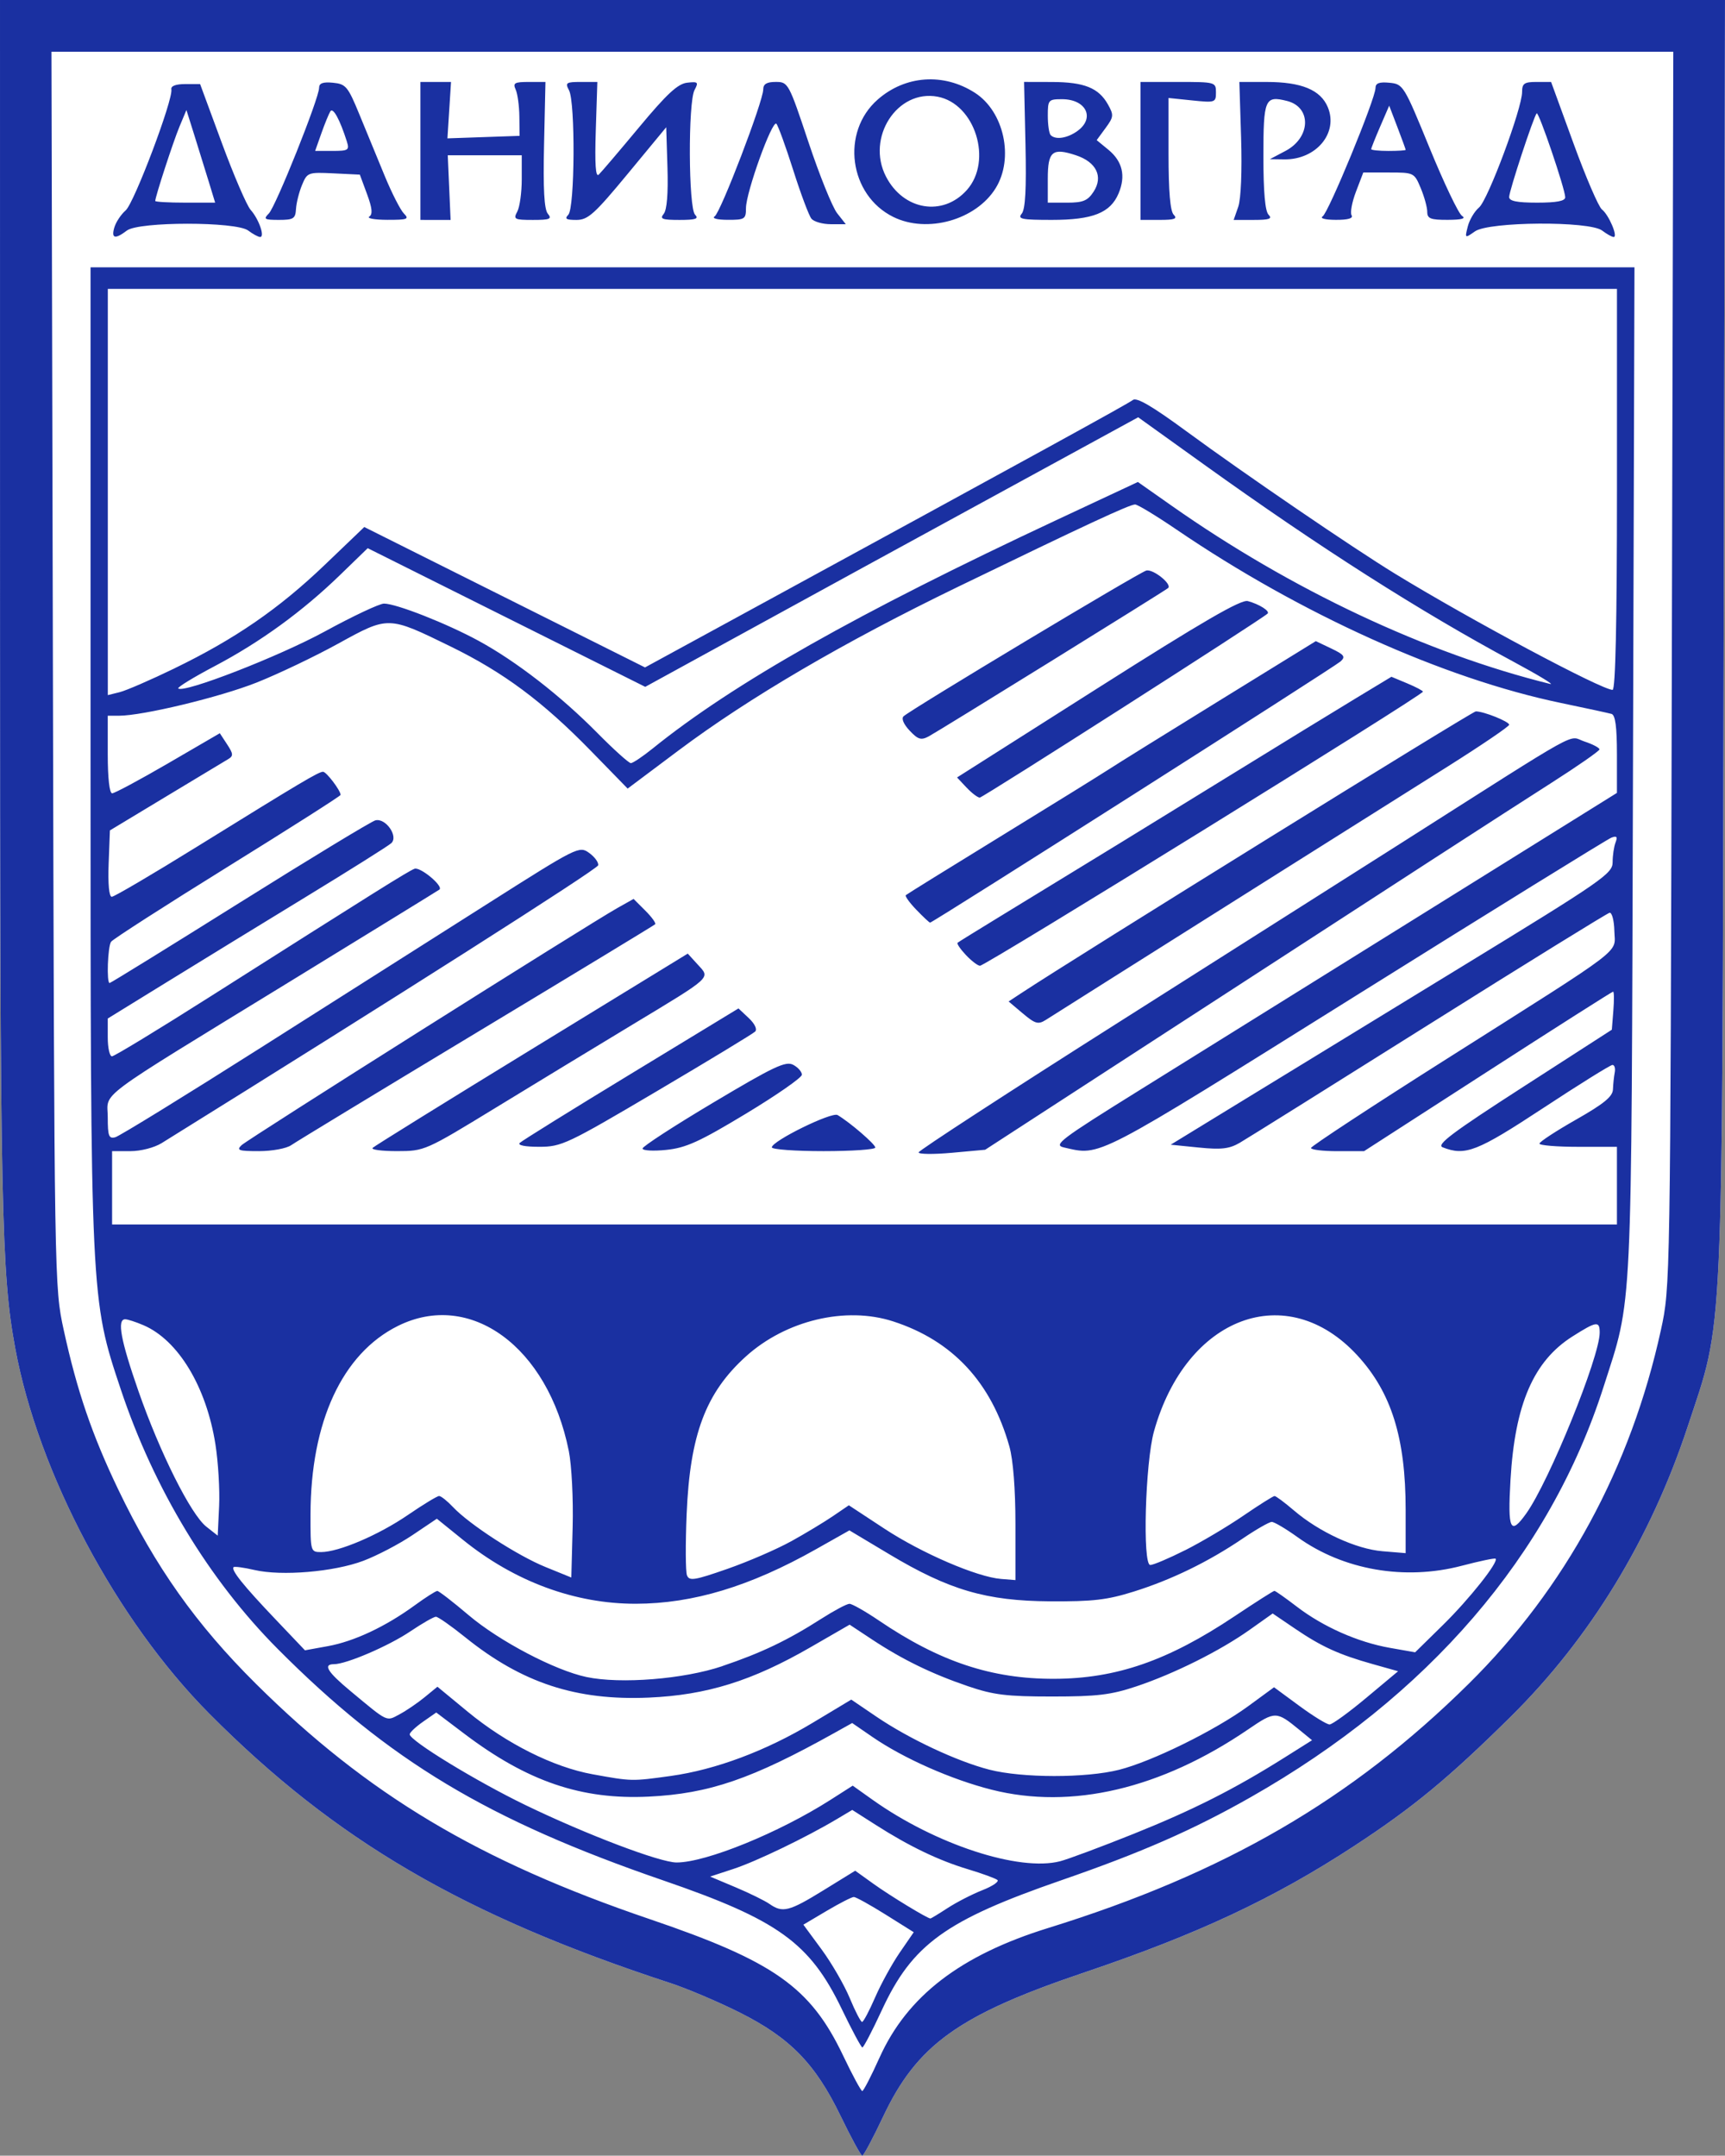
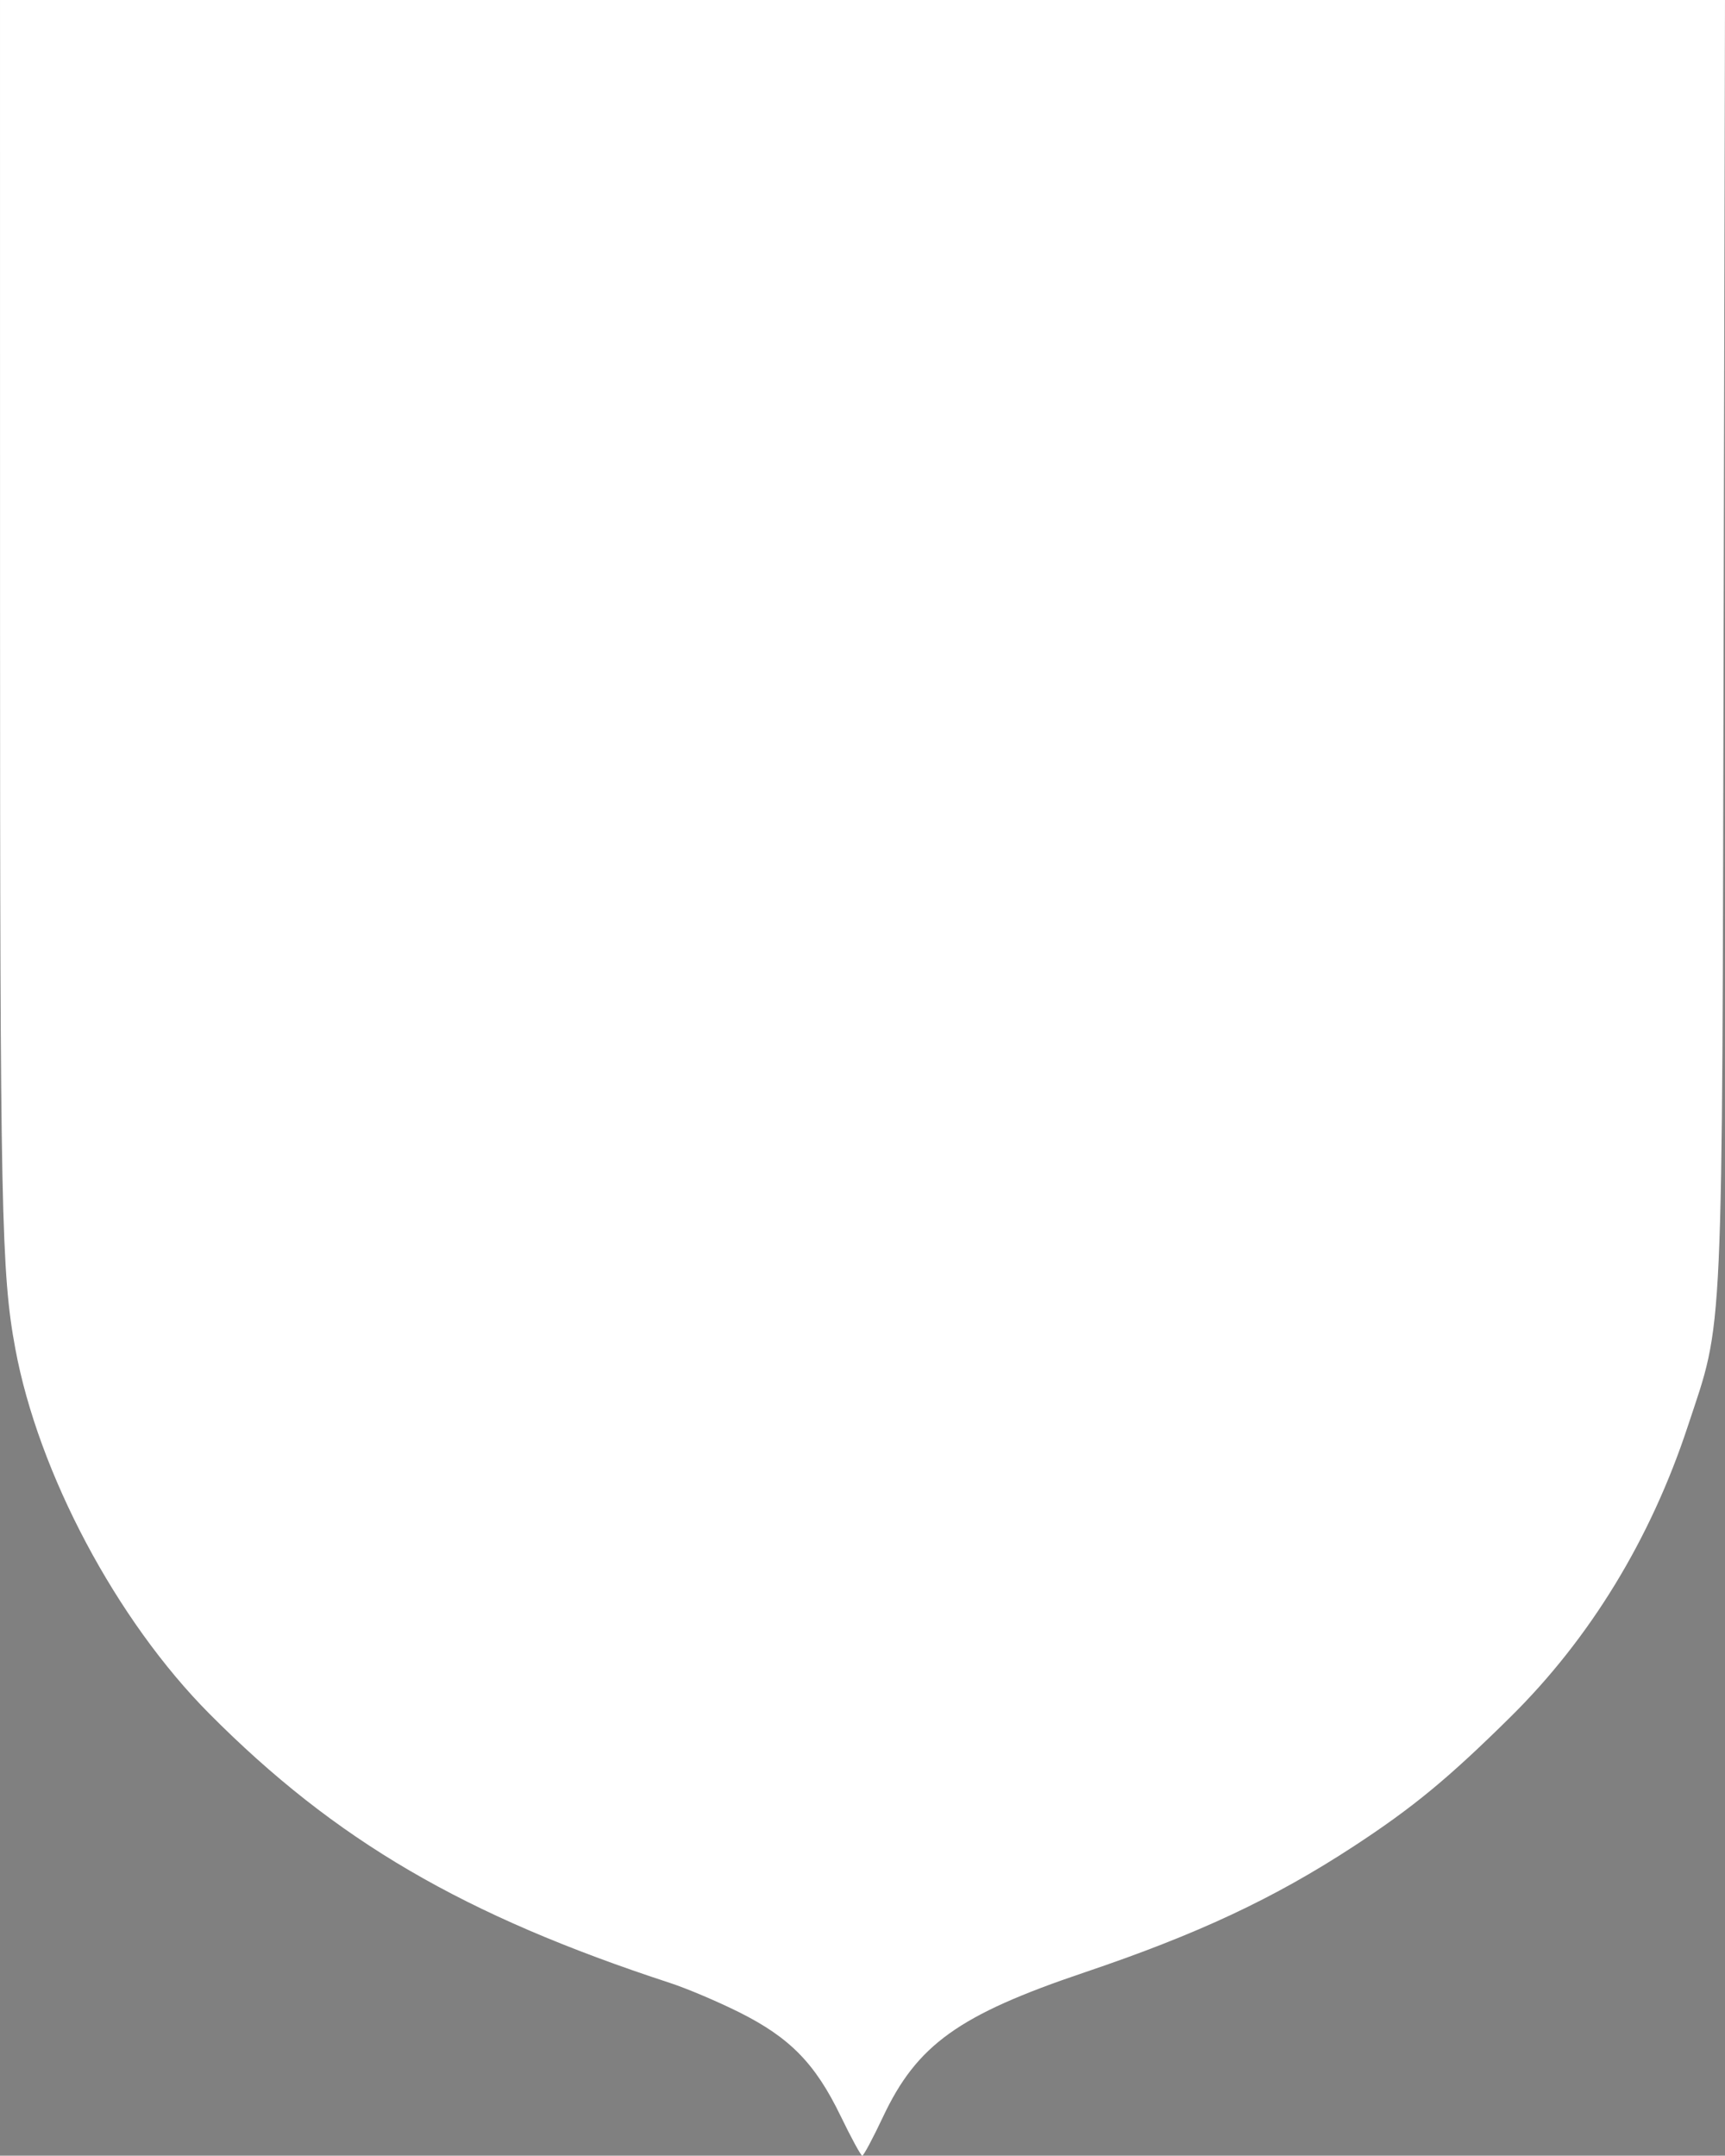
<svg xmlns="http://www.w3.org/2000/svg" xmlns:ns1="http://www.inkscape.org/namespaces/inkscape" xmlns:ns2="http://sodipodi.sourceforge.net/DTD/sodipodi-0.dtd" width="105.849mm" height="132.292mm" viewBox="0 0 105.849 132.292" version="1.1" id="svg8" ns1:version="0.92.3 (2405546, 2018-03-11)" ns2:docname="Zeichnung.svg">
  <rect x="0" y="0" width="105.849" height="132.292" fill="#808080" stroke="none" />
  <defs id="defs2" />
  <ns2:namedview id="base" pagecolor="#ffffff" bordercolor="#666666" borderopacity="1.0" ns1:pageopacity="0.0" ns1:pageshadow="2" ns1:zoom="0.49497475" ns1:cx="-216.40344" ns1:cy="304.54098" ns1:document-units="mm" ns1:current-layer="layer1" showgrid="false" fit-margin-top="0" fit-margin-left="0" fit-margin-right="0" fit-margin-bottom="0" ns1:window-width="1920" ns1:window-height="986" ns1:window-x="-11" ns1:window-y="-11" ns1:window-maximized="1" />
  <g ns1:label="Ebene 1" ns1:groupmode="layer" id="layer1" transform="translate(56.359,-154.945)">
    <g id="g854" transform="translate(69.885,24.632)">
      <path ns2:nodetypes="cccscccccscscccscc" ns1:connector-curvature="0" id="path21-1" d="m -74.663,260.168 c -1.555,-3.218 -3.106,-4.805 -6.222,-6.364 -1.301,-0.651 -3.199,-1.456 -4.217,-1.79 -12.69,-4.151 -20.559,-8.749 -28.293,-16.529 -5.7,-5.735 -10.496,-14.761 -11.912,-22.418 -0.854,-4.619 -0.933,-8.442 -0.935,-45.514 l -0.002,-37.24 h 52.924 52.924 l -0.084,39.092 c -0.095,44.182 0.017,41.727 -2.206,48.46 -2.281,6.91 -5.989,12.988 -10.864,17.807 -3.815,3.772 -5.984,5.562 -9.615,7.938 -4.911,3.212 -9.589,5.404 -16.536,7.749 -7.721,2.606 -10.278,4.44 -12.364,8.872 -0.615,1.305 -1.186,2.374 -1.269,2.374 -0.083,0 -0.681,-1.096 -1.328,-2.437 z" style="fill:#ffffff;fill-opacity:1;stroke-width:1" />
-       <path ns1:connector-curvature="0" id="path21" d="m -74.663,260.168 c -1.555,-3.218 -3.106,-4.805 -6.222,-6.364 -1.301,-0.651 -3.199,-1.456 -4.217,-1.79 -12.69,-4.151 -20.559,-8.749 -28.293,-16.529 -5.7,-5.735 -10.496,-14.761 -11.912,-22.418 -0.854,-4.619 -0.933,-8.442 -0.935,-45.514 l -0.002,-37.24 h 52.924 52.924 l -0.084,39.092 c -0.095,44.182 0.017,41.727 -2.206,48.46 -2.281,6.91 -5.989,12.988 -10.864,17.807 -3.815,3.772 -5.984,5.562 -9.615,7.938 -4.911,3.212 -9.589,5.404 -16.536,7.749 -7.721,2.606 -10.278,4.44 -12.364,8.872 -0.615,1.305 -1.186,2.374 -1.269,2.374 -0.083,0 -0.681,-1.096 -1.328,-2.437 z m 2.385,-3.573 c 1.699,-3.78 4.964,-6.292 10.344,-7.96 10.835,-3.36 18.629,-7.887 25.82,-14.998 5.923,-5.857 9.942,-13.259 11.789,-21.714 0.572,-2.621 0.575,-2.782 0.666,-40.533 l 0.091,-37.902 h -49.759 -49.759 l 0.088,37.902 c 0.088,37.803 0.09,37.908 0.665,40.547 0.814,3.732 1.736,6.43 3.347,9.79 2.273,4.741 4.784,8.284 8.446,11.919 6.855,6.803 13.665,10.872 24.179,14.447 7.609,2.587 9.848,4.167 11.848,8.361 0.572,1.201 1.103,2.183 1.179,2.183 0.076,-1.6e-4 0.551,-0.919 1.055,-2.041 z m -2.313,-2.989 c -1.957,-4.065 -3.905,-5.469 -10.951,-7.892 -10.769,-3.704 -16.841,-7.351 -23.669,-14.217 -4.206,-4.229 -7.584,-9.816 -9.618,-15.908 -1.862,-5.575 -1.859,-5.518 -1.859,-39.12 v -29.752 h 47.369 47.369 l -0.092,30.89 c -0.101,34.087 -0.011,32.213 -1.811,37.834 -3.301,10.309 -10.766,18.985 -21.662,25.172 -3.518,1.998 -6.68,3.385 -11.591,5.084 -7.127,2.466 -9.158,3.936 -11.031,7.984 -0.582,1.258 -1.118,2.285 -1.191,2.281 -0.073,-0.003 -0.641,-1.064 -1.264,-2.357 z m 2.046,-0.713 c 0.357,-0.825 1.037,-2.063 1.51,-2.751 l 0.86,-1.251 -1.724,-1.081 c -0.948,-0.594 -1.827,-1.081 -1.952,-1.081 -0.126,0 -0.874,0.383 -1.663,0.85 l -1.434,0.85 1.118,1.519 c 0.615,0.836 1.392,2.179 1.727,2.986 0.334,0.807 0.676,1.465 0.758,1.463 0.082,-0.002 0.442,-0.68 0.8,-1.505 z m 4.449,-5.485 c 0.543,-0.354 1.5,-0.847 2.128,-1.094 0.628,-0.247 1.045,-0.531 0.926,-0.629 -0.119,-0.099 -0.93,-0.395 -1.803,-0.658 -1.813,-0.546 -3.6,-1.405 -5.668,-2.725 l -1.435,-0.916 -0.947,0.564 c -1.891,1.126 -4.948,2.599 -6.345,3.057 l -1.429,0.469 1.562,0.658 c 0.859,0.362 1.796,0.823 2.083,1.024 0.802,0.561 1.201,0.46 3.306,-0.838 l 1.951,-1.203 1.138,0.817 c 1.004,0.721 3.279,2.106 3.474,2.115 0.04,0.002 0.516,-0.287 1.058,-0.641 z m 11.402,-4.549 c 3.655,-1.466 6.202,-2.754 9.268,-4.685 l 1.692,-1.065 -0.765,-0.627 c -1.432,-1.173 -1.491,-1.173 -3.167,-0.031 -5.342,3.642 -10.829,4.932 -15.725,3.695 -2.474,-0.625 -5.406,-1.922 -7.321,-3.239 l -1.241,-0.854 -1.076,0.601 c -5.075,2.834 -7.688,3.732 -11.395,3.915 -4.135,0.204 -7.455,-0.926 -11.325,-3.855 l -1.726,-1.306 -0.812,0.567 c -0.447,0.312 -0.814,0.659 -0.817,0.771 -0.009,0.381 4.085,2.883 7.112,4.347 3.724,1.801 8.246,3.519 9.264,3.519 1.805,0 6.277,-1.821 9.451,-3.848 l 1.357,-0.867 1.224,0.871 c 3.846,2.734 8.989,4.419 11.504,3.768 0.49,-0.127 2.514,-0.882 4.498,-1.677 z m -28.386,-3.558 c 2.751,-0.383 5.834,-1.538 8.7,-3.26 l 2.372,-1.425 1.546,1.05 c 2.005,1.362 4.942,2.739 6.928,3.25 2.013,0.517 5.925,0.521 7.959,0.007 2.025,-0.512 5.894,-2.418 7.924,-3.904 l 1.584,-1.16 1.554,1.144 c 0.855,0.629 1.689,1.141 1.855,1.139 0.166,-0.003 1.18,-0.739 2.253,-1.636 l 1.951,-1.631 -1.554,-0.437 c -2.078,-0.584 -3.141,-1.069 -4.774,-2.178 l -1.368,-0.929 -1.411,1.001 c -1.825,1.295 -4.634,2.696 -6.966,3.476 -1.547,0.517 -2.396,0.619 -5.159,0.619 -2.794,0 -3.595,-0.098 -5.159,-0.632 -2.223,-0.759 -4.018,-1.633 -5.881,-2.864 l -1.383,-0.914 -2.391,1.38 c -3.592,2.073 -6.375,2.941 -9.929,3.096 -4.457,0.195 -7.79,-0.9 -11.268,-3.703 -0.859,-0.692 -1.668,-1.259 -1.799,-1.259 -0.13,0 -0.842,0.408 -1.582,0.906 -1.327,0.893 -3.917,2.005 -4.67,2.005 -0.696,0 -0.41,0.469 1.002,1.643 2.35,1.954 2.188,1.877 3.024,1.43 0.411,-0.22 1.101,-0.69 1.533,-1.044 l 0.787,-0.645 1.859,1.534 c 2.367,1.953 5.258,3.402 7.657,3.837 2.416,0.439 2.401,0.438 4.807,0.104 z m 3.153,-6.74 c 2.399,-0.811 4.008,-1.58 6.082,-2.907 0.789,-0.504 1.565,-0.917 1.726,-0.917 0.16,0 0.97,0.46 1.799,1.022 3.732,2.531 6.925,3.593 10.767,3.581 3.81,-0.011 6.979,-1.111 11.064,-3.839 1.283,-0.857 2.383,-1.558 2.445,-1.558 0.062,0 0.679,0.435 1.372,0.966 1.615,1.239 3.75,2.185 5.713,2.531 l 1.551,0.273 1.716,-1.686 c 1.613,-1.585 3.422,-3.867 3.219,-4.059 -0.05,-0.048 -0.985,0.148 -2.076,0.435 -3.496,0.918 -7.265,0.263 -10.068,-1.751 -0.721,-0.518 -1.436,-0.941 -1.589,-0.941 -0.153,0 -0.957,0.46 -1.785,1.022 -2.1,1.424 -4.359,2.525 -6.676,3.252 -1.636,0.514 -2.519,0.617 -5.15,0.6 -3.91,-0.025 -6.186,-0.692 -9.857,-2.889 l -2.449,-1.465 -2.049,1.156 c -4.042,2.281 -7.542,3.34 -11.056,3.347 -3.735,0.007 -7.439,-1.361 -10.598,-3.915 l -1.612,-1.304 -1.493,1.004 c -0.821,0.552 -2.179,1.262 -3.018,1.579 -1.801,0.679 -5.012,0.95 -6.677,0.564 -0.651,-0.151 -1.229,-0.229 -1.284,-0.174 -0.169,0.169 0.592,1.12 2.527,3.155 l 1.852,1.948 1.41,-0.256 c 1.606,-0.292 3.527,-1.194 5.313,-2.495 0.674,-0.491 1.303,-0.893 1.397,-0.893 0.094,0 0.96,0.669 1.924,1.487 1.879,1.594 5.298,3.389 7.231,3.796 2.095,0.441 5.973,0.131 8.33,-0.666 z m 4.233,-7.661 c 0.873,-0.484 2.026,-1.179 2.562,-1.545 l 0.975,-0.664 2.179,1.433 c 2.292,1.508 5.686,2.971 7.166,3.088 l 0.877,0.07 v -3.44 c 0,-2.153 -0.139,-3.934 -0.372,-4.763 -1.108,-3.936 -3.487,-6.495 -7.138,-7.675 -2.905,-0.94 -6.575,-0.065 -9.03,2.153 -2.465,2.227 -3.432,4.799 -3.635,9.666 -0.077,1.843 -0.068,3.538 0.02,3.766 0.139,0.362 0.462,0.31 2.484,-0.397 1.279,-0.447 3.039,-1.209 3.912,-1.694 z m -13.65,-5.555 c -1.286,-6.391 -6.052,-9.869 -10.49,-7.658 -3.408,1.698 -5.345,5.878 -5.356,11.56 -0.005,2.285 0.004,2.315 0.647,2.315 1.083,0 3.53,-1.045 5.329,-2.277 0.934,-0.639 1.795,-1.163 1.914,-1.163 0.119,0 0.499,0.302 0.846,0.671 1.002,1.067 3.959,2.985 5.684,3.686 l 1.583,0.644 0.082,-3.096 c 0.045,-1.726 -0.06,-3.798 -0.238,-4.683 z m 37.821,6.105 c 0.99,-0.499 2.596,-1.451 3.568,-2.117 0.972,-0.665 1.836,-1.21 1.921,-1.21 0.085,0 0.616,0.396 1.181,0.879 1.553,1.329 3.817,2.373 5.437,2.508 l 1.425,0.118 v -2.666 c 0,-4.398 -0.873,-7.193 -2.954,-9.46 -4.329,-4.715 -10.513,-2.412 -12.488,4.651 -0.538,1.926 -0.713,8.202 -0.229,8.202 0.186,-6e-5 1.148,-0.408 2.138,-0.907 z m -59.502,-6.502 c -0.557,-3.535 -2.284,-6.393 -4.414,-7.308 -0.468,-0.201 -0.974,-0.365 -1.124,-0.365 -0.512,0 -0.274,1.285 0.816,4.414 1.318,3.781 3.212,7.563 4.164,8.314 l 0.699,0.551 0.086,-1.811 c 0.047,-0.996 -0.055,-2.704 -0.227,-3.796 z m 80.439,4.239 c 1.405,-1.973 4.502,-9.602 4.502,-11.091 0,-0.732 -0.191,-0.705 -1.672,0.234 -2.389,1.515 -3.531,4.16 -3.801,8.801 -0.179,3.086 -0.013,3.437 0.971,2.056 z m 5.56,-20.114 v -2.381 h -2.381 c -1.31,0 -2.378,-0.089 -2.374,-0.198 0.004,-0.109 1.016,-0.772 2.249,-1.473 1.706,-0.97 2.246,-1.413 2.262,-1.852 0.011,-0.318 0.06,-0.786 0.109,-1.04 0.049,-0.255 -0.014,-0.463 -0.139,-0.463 -0.125,0 -2.038,1.191 -4.249,2.646 -4.062,2.673 -4.782,2.954 -6.169,2.41 -0.406,-0.159 0.581,-0.9 4.936,-3.708 l 5.443,-3.509 0.093,-1.168 c 0.051,-0.643 0.045,-1.168 -0.014,-1.168 -0.059,0 -3.522,2.203 -7.695,4.895 l -7.589,4.895 h -1.633 c -0.898,0 -1.627,-0.089 -1.62,-0.198 0.007,-0.109 3.771,-2.58 8.365,-5.49 11.126,-7.049 10.281,-6.404 10.248,-7.825 -0.015,-0.644 -0.147,-1.147 -0.294,-1.117 -0.147,0.03 -5.135,3.115 -11.086,6.856 -5.95,3.741 -11.176,7.01 -11.612,7.263 -0.637,0.369 -1.134,0.426 -2.513,0.287 l -1.719,-0.173 4.365,-2.672 c 2.401,-1.47 8.502,-5.202 13.559,-8.294 8.582,-5.247 9.194,-5.672 9.194,-6.368 0,-0.411 0.08,-0.956 0.178,-1.211 0.136,-0.355 0.076,-0.425 -0.255,-0.298 -0.238,0.091 -7.296,4.458 -15.683,9.703 -16.181,10.119 -15.623,9.829 -17.914,9.307 -0.663,-0.151 -0.22,-0.487 4.63,-3.505 2.95,-1.836 10.751,-6.694 17.336,-10.795 l 11.972,-7.457 v -2.376 c 0,-1.674 -0.098,-2.404 -0.331,-2.471 -0.182,-0.052 -1.581,-0.355 -3.109,-0.673 -7.199,-1.498 -15.965,-5.452 -23.572,-10.632 -1.25,-0.851 -2.399,-1.548 -2.554,-1.548 -0.339,0 -3.022,1.248 -10.906,5.071 -6.991,3.39 -12.797,6.792 -17.119,10.031 l -3.113,2.333 -2.259,-2.317 c -2.947,-3.023 -5.355,-4.815 -8.609,-6.406 -3.84,-1.877 -3.801,-1.876 -6.899,-0.17 -1.444,0.795 -3.697,1.87 -5.007,2.389 -2.27,0.899 -6.98,2.033 -8.442,2.033 h -0.686 v 2.381 c 0,1.444 0.106,2.381 0.27,2.381 0.149,0 1.696,-0.83 3.439,-1.844 l 3.168,-1.844 0.447,0.682 c 0.382,0.583 0.392,0.714 0.067,0.907 -0.209,0.124 -1.927,1.159 -3.819,2.3 l -3.44,2.075 -0.077,2.037 c -0.048,1.251 0.026,2.037 0.191,2.037 0.148,0 2.504,-1.385 5.237,-3.079 6.398,-3.965 7.457,-4.594 7.728,-4.594 0.204,0 1.077,1.151 1.077,1.42 0,0.064 -3.125,2.054 -6.945,4.423 -3.82,2.369 -7.033,4.435 -7.14,4.59 -0.205,0.298 -0.284,2.532 -0.089,2.532 0.062,0 3.655,-2.219 7.983,-4.932 4.329,-2.712 8.074,-4.985 8.323,-5.05 0.632,-0.165 1.434,0.985 0.976,1.401 -0.181,0.165 -2.532,1.644 -5.225,3.287 -2.692,1.643 -6.532,3.996 -8.533,5.23 l -3.638,2.242 v 1.16 c 0,0.638 0.116,1.16 0.258,1.16 0.142,0 2.85,-1.646 6.019,-3.659 10.269,-6.521 12.152,-7.7 12.545,-7.85 0.352,-0.135 1.794,1.068 1.53,1.276 -0.061,0.048 -4.159,2.57 -9.107,5.604 -12.289,7.535 -11.245,6.757 -11.245,8.377 0,1.148 0.067,1.323 0.463,1.218 0.255,-0.068 4.273,-2.541 8.93,-5.497 4.657,-2.956 10.956,-6.954 13.998,-8.885 5.431,-3.448 5.542,-3.504 6.148,-3.067 0.339,0.245 0.589,0.586 0.554,0.76 -0.048,0.243 -12.446,8.135 -26.785,17.049 -0.449,0.279 -1.283,0.494 -1.918,0.494 l -1.124,9.9e-4 v 2.249 2.249 h 46.17 46.17 z m -42.85,-2.039 c 0.007,-0.115 5.553,-3.722 12.325,-8.015 6.772,-4.293 14.535,-9.219 17.252,-10.947 11.454,-7.285 10.223,-6.603 11.277,-6.255 0.516,0.17 0.932,0.39 0.923,0.488 -0.009,0.098 -1.348,1.03 -2.977,2.07 -3.163,2.022 -8.312,5.355 -24.527,15.882 l -10.189,6.615 -2.048,0.186 c -1.126,0.102 -2.042,0.091 -2.036,-0.024 z m -41.542,-0.445 c 0.392,-0.372 21.25,-13.535 23.068,-14.557 l 0.984,-0.553 0.721,0.72 c 0.397,0.396 0.668,0.772 0.603,0.835 -0.065,0.064 -5,3.059 -10.966,6.655 -5.966,3.597 -11.083,6.703 -11.37,6.904 -0.289,0.201 -1.171,0.364 -1.975,0.364 -1.25,0 -1.399,-0.051 -1.066,-0.368 z m 8.037,0.17 c 0.108,-0.109 4.504,-2.837 9.768,-6.061 l 9.571,-5.863 0.615,0.675 c 0.773,0.848 0.941,0.694 -4.054,3.711 -2.183,1.318 -5.933,3.598 -8.334,5.065 -4.334,2.648 -4.378,2.668 -6.063,2.67 -0.934,0.001 -1.609,-0.087 -1.501,-0.197 z m 16.565,0.037 c 0.003,-0.13 1.963,-1.403 4.357,-2.829 3.718,-2.216 4.431,-2.552 4.89,-2.306 0.296,0.158 0.534,0.433 0.529,0.609 -0.005,0.177 -1.552,1.253 -3.437,2.391 -2.853,1.722 -3.673,2.095 -4.886,2.22 -0.802,0.083 -1.456,0.044 -1.453,-0.085 z m 7.933,-0.07 c 0,-0.388 3.679,-2.196 4.036,-1.983 0.765,0.456 2.314,1.791 2.314,1.994 0,0.121 -1.429,0.22 -3.175,0.22 -1.746,0 -3.175,-0.104 -3.175,-0.232 z m -15.465,-0.276 c 0.138,-0.134 3.214,-2.045 6.835,-4.247 l 6.583,-4.004 0.63,0.592 c 0.37,0.348 0.533,0.69 0.394,0.828 -0.13,0.13 -2.84,1.774 -6.023,3.654 -5.51,3.254 -5.855,3.418 -7.228,3.418 -0.882,2.3e-4 -1.344,-0.094 -1.191,-0.243 z m 30.866,-7.942 -0.871,-0.736 0.739,-0.487 c 3.495,-2.305 27.706,-17.315 27.929,-17.315 0.49,0 2.046,0.625 2.046,0.821 0,0.102 -1.697,1.255 -3.77,2.562 -2.074,1.307 -6.747,4.251 -10.385,6.541 -3.638,2.29 -8.222,5.181 -10.186,6.424 -1.965,1.243 -3.81,2.41 -4.101,2.592 -0.458,0.288 -0.647,0.233 -1.4,-0.403 z m -3.494,-3.588 c -0.341,-0.363 -0.57,-0.701 -0.509,-0.752 0.061,-0.05 1.242,-0.782 2.625,-1.626 6.171,-3.768 8.692,-5.314 14.023,-8.6 3.129,-1.929 6.652,-4.089 7.831,-4.801 l 2.142,-1.295 0.967,0.404 c 0.532,0.222 0.967,0.452 0.967,0.51 0,0.213 -26.836,16.82 -27.18,16.82 -0.134,0 -0.524,-0.297 -0.865,-0.66 z m -3.041,-2.776 c -0.417,-0.435 -0.707,-0.838 -0.645,-0.896 0.062,-0.058 2.673,-1.677 5.802,-3.598 3.129,-1.921 6.105,-3.765 6.615,-4.098 0.509,-0.333 3.585,-2.245 6.834,-4.249 l 5.908,-3.644 0.946,0.451 c 0.798,0.38 0.888,0.505 0.574,0.793 -0.371,0.341 -25.024,16.031 -25.189,16.031 -0.048,0 -0.428,-0.356 -0.845,-0.791 z m 3.08,-7.5 -0.581,-0.619 8.641,-5.487 c 6.441,-4.09 8.783,-5.448 9.2,-5.337 0.7,0.187 1.378,0.617 1.213,0.769 -0.427,0.393 -17.473,11.291 -17.66,11.291 -0.127,0 -0.493,-0.278 -0.812,-0.619 z m -3.493,-3.496 c -0.369,-0.393 -0.516,-0.744 -0.367,-0.878 0.5,-0.45 14.449,-8.827 14.892,-8.943 0.416,-0.109 1.596,0.838 1.339,1.074 -0.175,0.161 -14.077,8.775 -14.69,9.103 -0.47,0.251 -0.656,0.195 -1.174,-0.356 z m -15.774,1.107 c 4.954,-4.003 12.573,-8.313 24.835,-14.049 l 4.947,-2.314 2.065,1.452 c 7.336,5.159 15.608,9.055 23.231,10.942 0.291,0.072 -0.721,-0.542 -2.249,-1.364 -5.743,-3.09 -11.888,-7.006 -18.989,-12.102 l -4.04,-2.899 -8.131,4.44 c -9.252,5.053 -8.33,4.548 -16.182,8.851 l -5.934,3.252 -8.515,-4.255 -8.515,-4.255 -1.69,1.639 c -2.314,2.244 -4.9,4.124 -7.702,5.601 -1.296,0.683 -2.301,1.299 -2.232,1.367 0.318,0.318 6.187,-1.963 8.992,-3.496 1.721,-0.94 3.356,-1.71 3.632,-1.71 0.75,0 3.854,1.222 5.806,2.285 2.305,1.256 5.026,3.366 7.269,5.637 1.015,1.027 1.947,1.868 2.072,1.868 0.125,0 0.723,-0.401 1.33,-0.891 z m -29.324,-4.93 c 3.711,-1.801 6.405,-3.657 9.216,-6.35 l 2.421,-2.319 8.613,4.308 8.613,4.308 5.677,-3.095 c 18.578,-10.129 23.968,-13.088 24.258,-13.317 0.23,-0.182 1.197,0.384 3.307,1.935 3.535,2.597 10.168,7.126 12.773,8.721 4.599,2.817 12.682,7.133 13.357,7.133 0.178,0 0.269,-4.143 0.269,-12.303 v -12.303 h -46.302 -46.302 v 12.464 12.464 l 0.728,-0.181 c 0.4,-0.099 1.918,-0.758 3.373,-1.464 z m -3.699,-27.054 c 0.095,-0.327 0.408,-0.799 0.695,-1.048 0.522,-0.452 2.924,-6.814 2.803,-7.426 -0.041,-0.206 0.27,-0.324 0.85,-0.324 h 0.914 l 1.335,3.62 c 0.734,1.991 1.529,3.837 1.766,4.101 0.505,0.562 0.892,1.675 0.578,1.663 -0.119,-0.005 -0.447,-0.183 -0.73,-0.397 -0.734,-0.555 -6.705,-0.555 -7.439,0 -0.732,0.554 -0.972,0.495 -0.773,-0.19 z m 5.802,-2.778 c -0.21,-0.691 -0.607,-1.97 -0.881,-2.842 l -0.499,-1.586 -0.425,1.017 c -0.383,0.916 -1.488,4.306 -1.488,4.564 0,0.057 0.827,0.104 1.838,0.104 h 1.838 z m 77.246,2.72 c 0.102,-0.406 0.413,-0.932 0.692,-1.167 0.548,-0.464 2.641,-6.079 2.641,-7.087 0,-0.524 0.134,-0.617 0.89,-0.617 h 0.89 l 1.374,3.77 c 0.755,2.074 1.541,3.899 1.745,4.056 0.424,0.326 1.007,1.703 0.716,1.69 -0.106,-0.005 -0.423,-0.183 -0.705,-0.397 -0.784,-0.593 -6.939,-0.553 -7.801,0.051 -0.622,0.436 -0.626,0.433 -0.442,-0.299 z m 5.979,-1.793 c 0,-0.493 -1.625,-5.277 -1.75,-5.152 -0.182,0.182 -1.69,4.765 -1.69,5.135 0,0.251 0.477,0.347 1.72,0.347 1.198,0 1.72,-0.1 1.72,-0.33 z m -46.251,1.318 c -0.153,-0.184 -0.656,-1.524 -1.117,-2.977 -0.461,-1.453 -0.928,-2.736 -1.036,-2.852 -0.251,-0.268 -1.866,4.212 -1.866,5.177 0,0.674 -0.075,0.722 -1.124,0.718 -0.647,-0.002 -0.986,-0.092 -0.797,-0.212 0.365,-0.232 2.979,-7.062 2.98,-7.788 5.3e-4,-0.335 0.214,-0.463 0.772,-0.463 0.757,0 0.795,0.071 2.002,3.691 0.676,2.03 1.469,3.994 1.761,4.366 l 0.531,0.675 h -0.913 c -0.502,0 -1.038,-0.151 -1.191,-0.335 z m 5.024,-0.11 c -2.72,-1.34 -3.236,-5.206 -0.961,-7.204 1.695,-1.488 4.04,-1.652 5.965,-0.417 1.788,1.147 2.412,4.014 1.275,5.854 -1.206,1.951 -4.197,2.793 -6.279,1.767 z m 4.508,-1.65 c 1.605,-1.796 0.509,-5.299 -1.794,-5.731 -2.479,-0.465 -4.4,2.514 -3.164,4.905 1.07,2.07 3.487,2.472 4.958,0.826 z m -42.831,1.439 c 0.427,-0.427 3.086,-7.075 3.086,-7.715 0,-0.284 0.237,-0.371 0.854,-0.311 0.787,0.076 0.914,0.229 1.615,1.935 0.418,1.019 1.119,2.72 1.556,3.78 0.437,1.06 0.969,2.102 1.182,2.315 0.34,0.34 0.214,0.386 -1.021,0.383 -0.774,-0.002 -1.272,-0.091 -1.107,-0.198 0.219,-0.142 0.182,-0.518 -0.139,-1.385 l -0.44,-1.191 -1.61,-0.078 c -1.569,-0.076 -1.619,-0.057 -1.939,0.716 -0.181,0.437 -0.346,1.097 -0.368,1.467 -0.035,0.597 -0.154,0.673 -1.05,0.673 -0.893,1.6e-4 -0.965,-0.046 -0.619,-0.392 z m 4.79,-4.42 c -0.429,-1.35 -0.848,-2.117 -1.013,-1.851 -0.096,0.156 -0.346,0.766 -0.554,1.356 l -0.379,1.073 h 1.064 c 0.974,0 1.049,-0.049 0.881,-0.578 z m 4.513,0.578 v -4.233 l 0.939,1.6e-4 0.939,1.6e-4 -0.11,1.731 -0.11,1.731 2.214,-0.077 2.214,-0.077 -0.015,-1.191 c -0.008,-0.655 -0.11,-1.399 -0.227,-1.654 -0.182,-0.398 -0.068,-0.463 0.809,-0.463 l 1.02,-3.7e-4 -0.086,3.852 c -0.061,2.715 0.008,3.965 0.231,4.234 0.268,0.323 0.128,0.382 -0.916,0.382 -1.136,0 -1.211,-0.04 -0.958,-0.512 0.151,-0.281 0.274,-1.174 0.274,-1.984 v -1.473 h -2.27 -2.27 l 0.087,1.985 0.087,1.985 -0.926,-8.4e-4 -0.926,-8.5e-4 v -4.233 z m 9.075,3.916 c 0.401,-0.401 0.438,-6.9 0.044,-7.637 -0.248,-0.464 -0.181,-0.512 0.732,-0.512 h 1.006 l -0.096,2.977 c -0.067,2.072 -0.011,2.896 0.182,2.711 0.153,-0.146 1.268,-1.456 2.478,-2.91 1.693,-2.036 2.371,-2.665 2.943,-2.731 0.67,-0.077 0.715,-0.034 0.458,0.446 -0.404,0.754 -0.376,7.248 0.033,7.657 0.247,0.247 0.034,0.318 -0.958,0.318 -1.063,0 -1.225,-0.062 -0.969,-0.37 0.198,-0.239 0.28,-1.248 0.231,-2.844 l -0.076,-2.474 -2.35,2.844 c -2.055,2.487 -2.452,2.844 -3.162,2.844 -0.631,0 -0.741,-0.07 -0.494,-0.318 z m 27.822,-0.064 c 0.223,-0.269 0.291,-1.519 0.231,-4.234 l -0.086,-3.852 1.72,0.004 c 1.966,0.005 2.857,0.363 3.425,1.376 0.367,0.653 0.355,0.769 -0.146,1.451 l -0.544,0.741 0.717,0.589 c 0.868,0.713 1.078,1.609 0.628,2.679 -0.504,1.198 -1.585,1.627 -4.099,1.627 -1.854,0 -2.117,-0.054 -1.845,-0.382 z m 4.41,-1.349 c 0.606,-0.925 0.172,-1.822 -1.083,-2.236 -1.451,-0.479 -1.727,-0.248 -1.727,1.445 v 1.464 h 1.185 c 0.977,0 1.262,-0.118 1.625,-0.672 z m -1.016,-3.708 c 1.128,-0.79 0.577,-1.969 -0.92,-1.969 -0.836,0 -0.873,0.043 -0.873,1.014 0,0.558 0.079,1.094 0.176,1.191 0.299,0.299 1,0.196 1.617,-0.235 z m 3.895,1.205 v -4.233 l 2.315,1.6e-4 c 2.275,1.6e-4 2.315,0.011 2.315,0.642 0,0.62 -0.05,0.637 -1.455,0.492 l -1.455,-0.15 v 3.424 c 0,2.31 0.103,3.527 0.318,3.741 0.247,0.247 0.056,0.317 -0.86,0.317 l -1.177,-2.4e-4 z m 5.998,3.426 c 0.167,-0.48 0.238,-2.2 0.175,-4.233 l -0.107,-3.425 h 1.672 c 2.141,0 3.315,0.486 3.758,1.555 0.654,1.579 -0.72,3.222 -2.673,3.196 l -0.885,-0.012 0.961,-0.508 c 1.554,-0.821 1.609,-2.685 0.09,-3.066 -1.357,-0.34 -1.448,-0.125 -1.448,3.404 0,2.185 0.105,3.368 0.318,3.58 0.247,0.247 0.044,0.318 -0.912,0.318 h -1.23 z m 5.178,0.592 c 0.361,-0.229 3.244,-7.232 3.244,-7.88 0,-0.296 0.229,-0.382 0.858,-0.321 0.841,0.081 0.889,0.161 2.462,4.004 0.883,2.157 1.777,4.03 1.987,4.163 0.262,0.166 -0.013,0.243 -0.875,0.246 -1.055,0.003 -1.257,-0.076 -1.257,-0.493 0,-0.273 -0.18,-0.928 -0.4,-1.455 -0.396,-0.948 -0.417,-0.958 -1.962,-0.958 h -1.562 l -0.447,1.17 c -0.246,0.644 -0.368,1.298 -0.271,1.455 0.115,0.187 -0.216,0.284 -0.964,0.281 -0.657,-0.002 -1.001,-0.092 -0.812,-0.212 z m 5.096,-4.083 c -1.2e-4,-0.036 -0.228,-0.661 -0.506,-1.389 l -0.506,-1.323 -0.552,1.279 c -0.304,0.703 -0.552,1.328 -0.552,1.389 0,0.061 0.476,0.11 1.058,0.11 0.582,0 1.058,-0.03 1.058,-0.066 z" style="fill:#1a30a1;stroke-width:1" />
    </g>
  </g>
</svg>